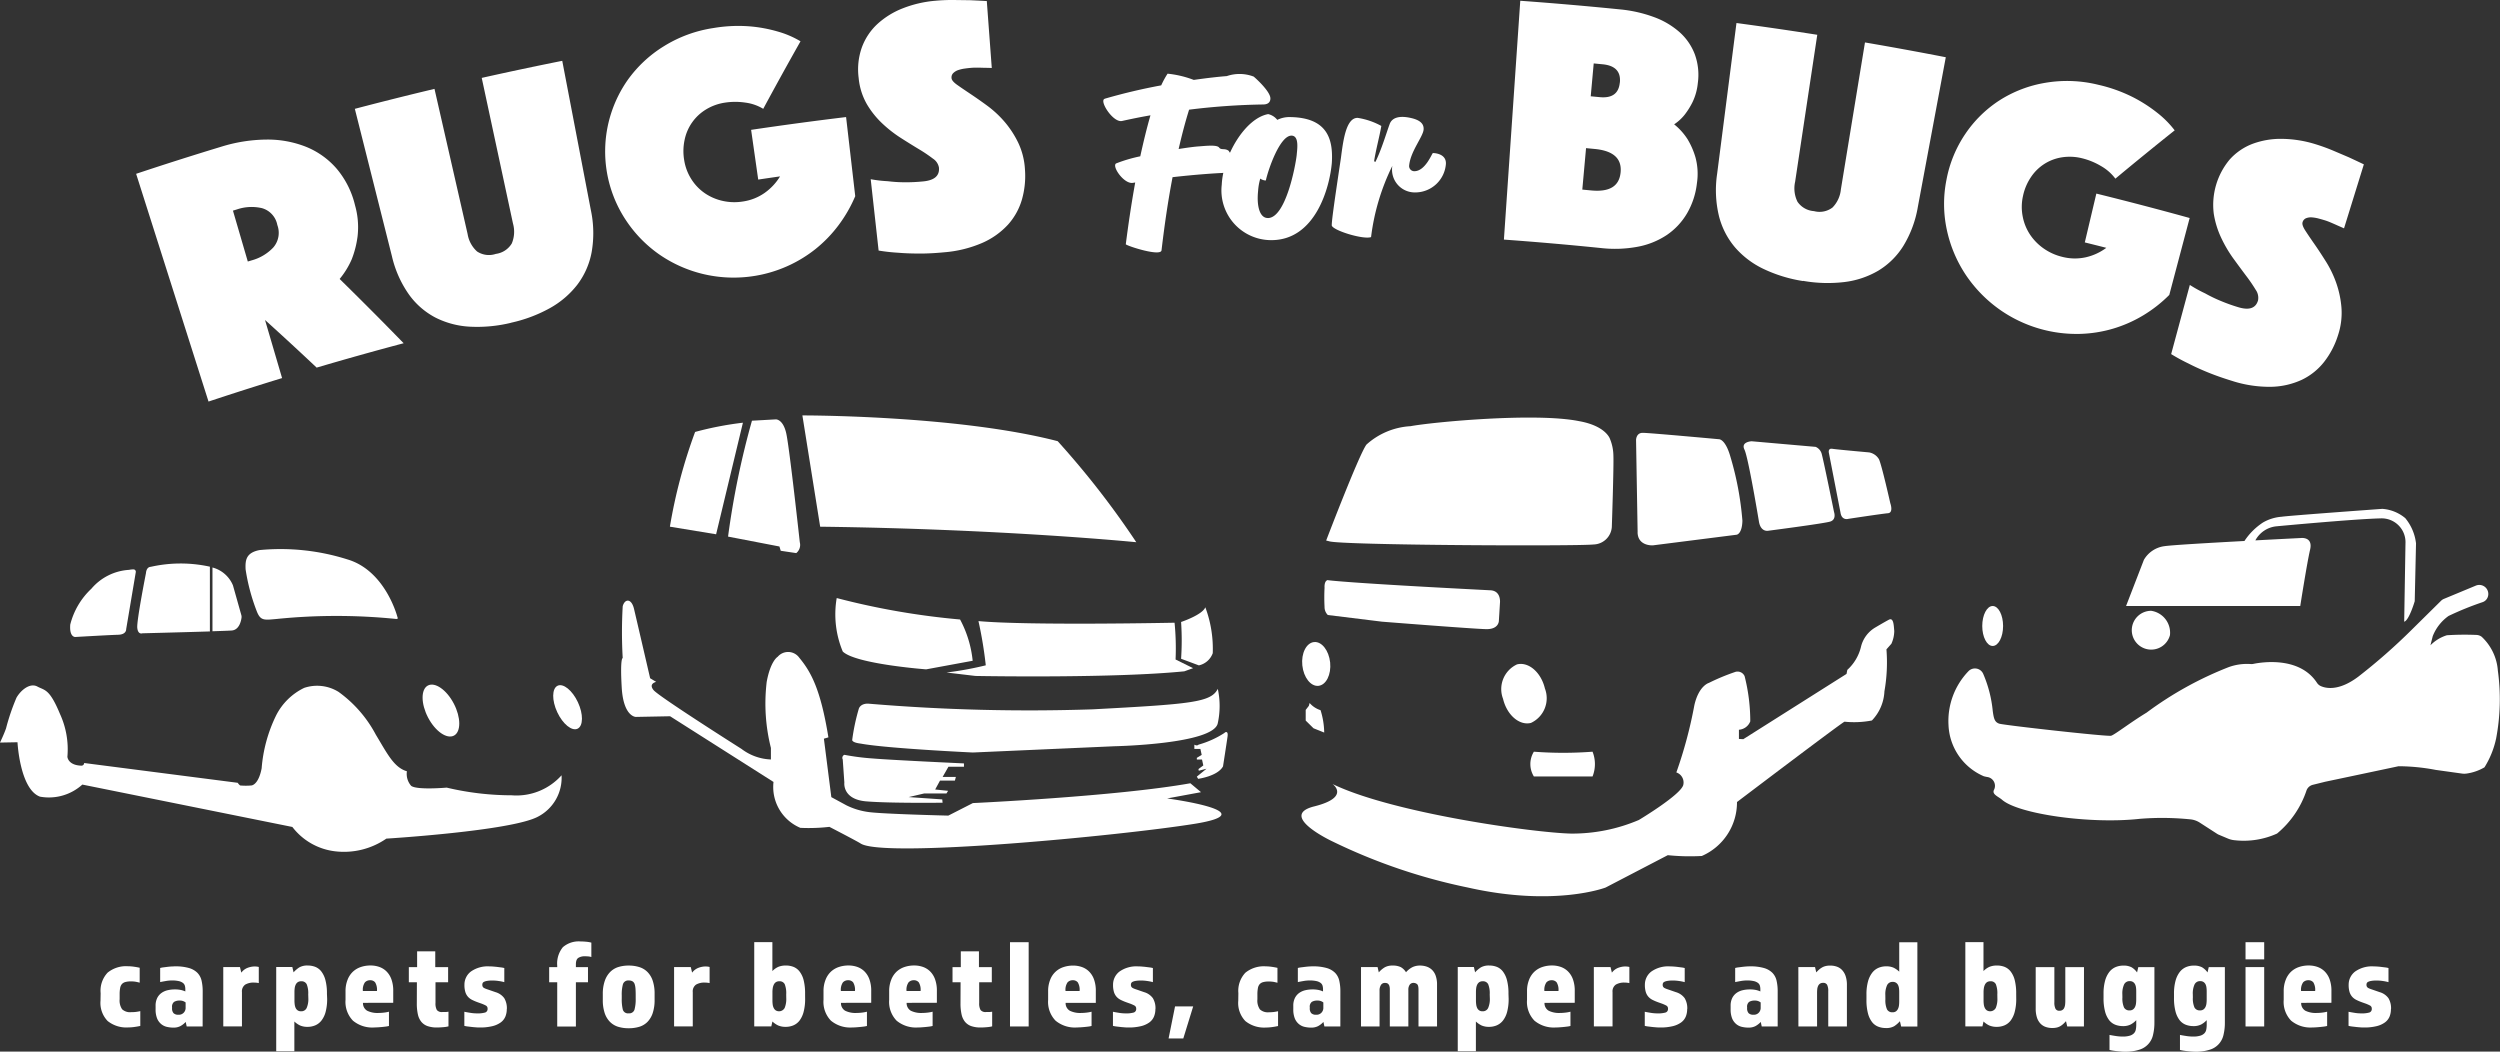
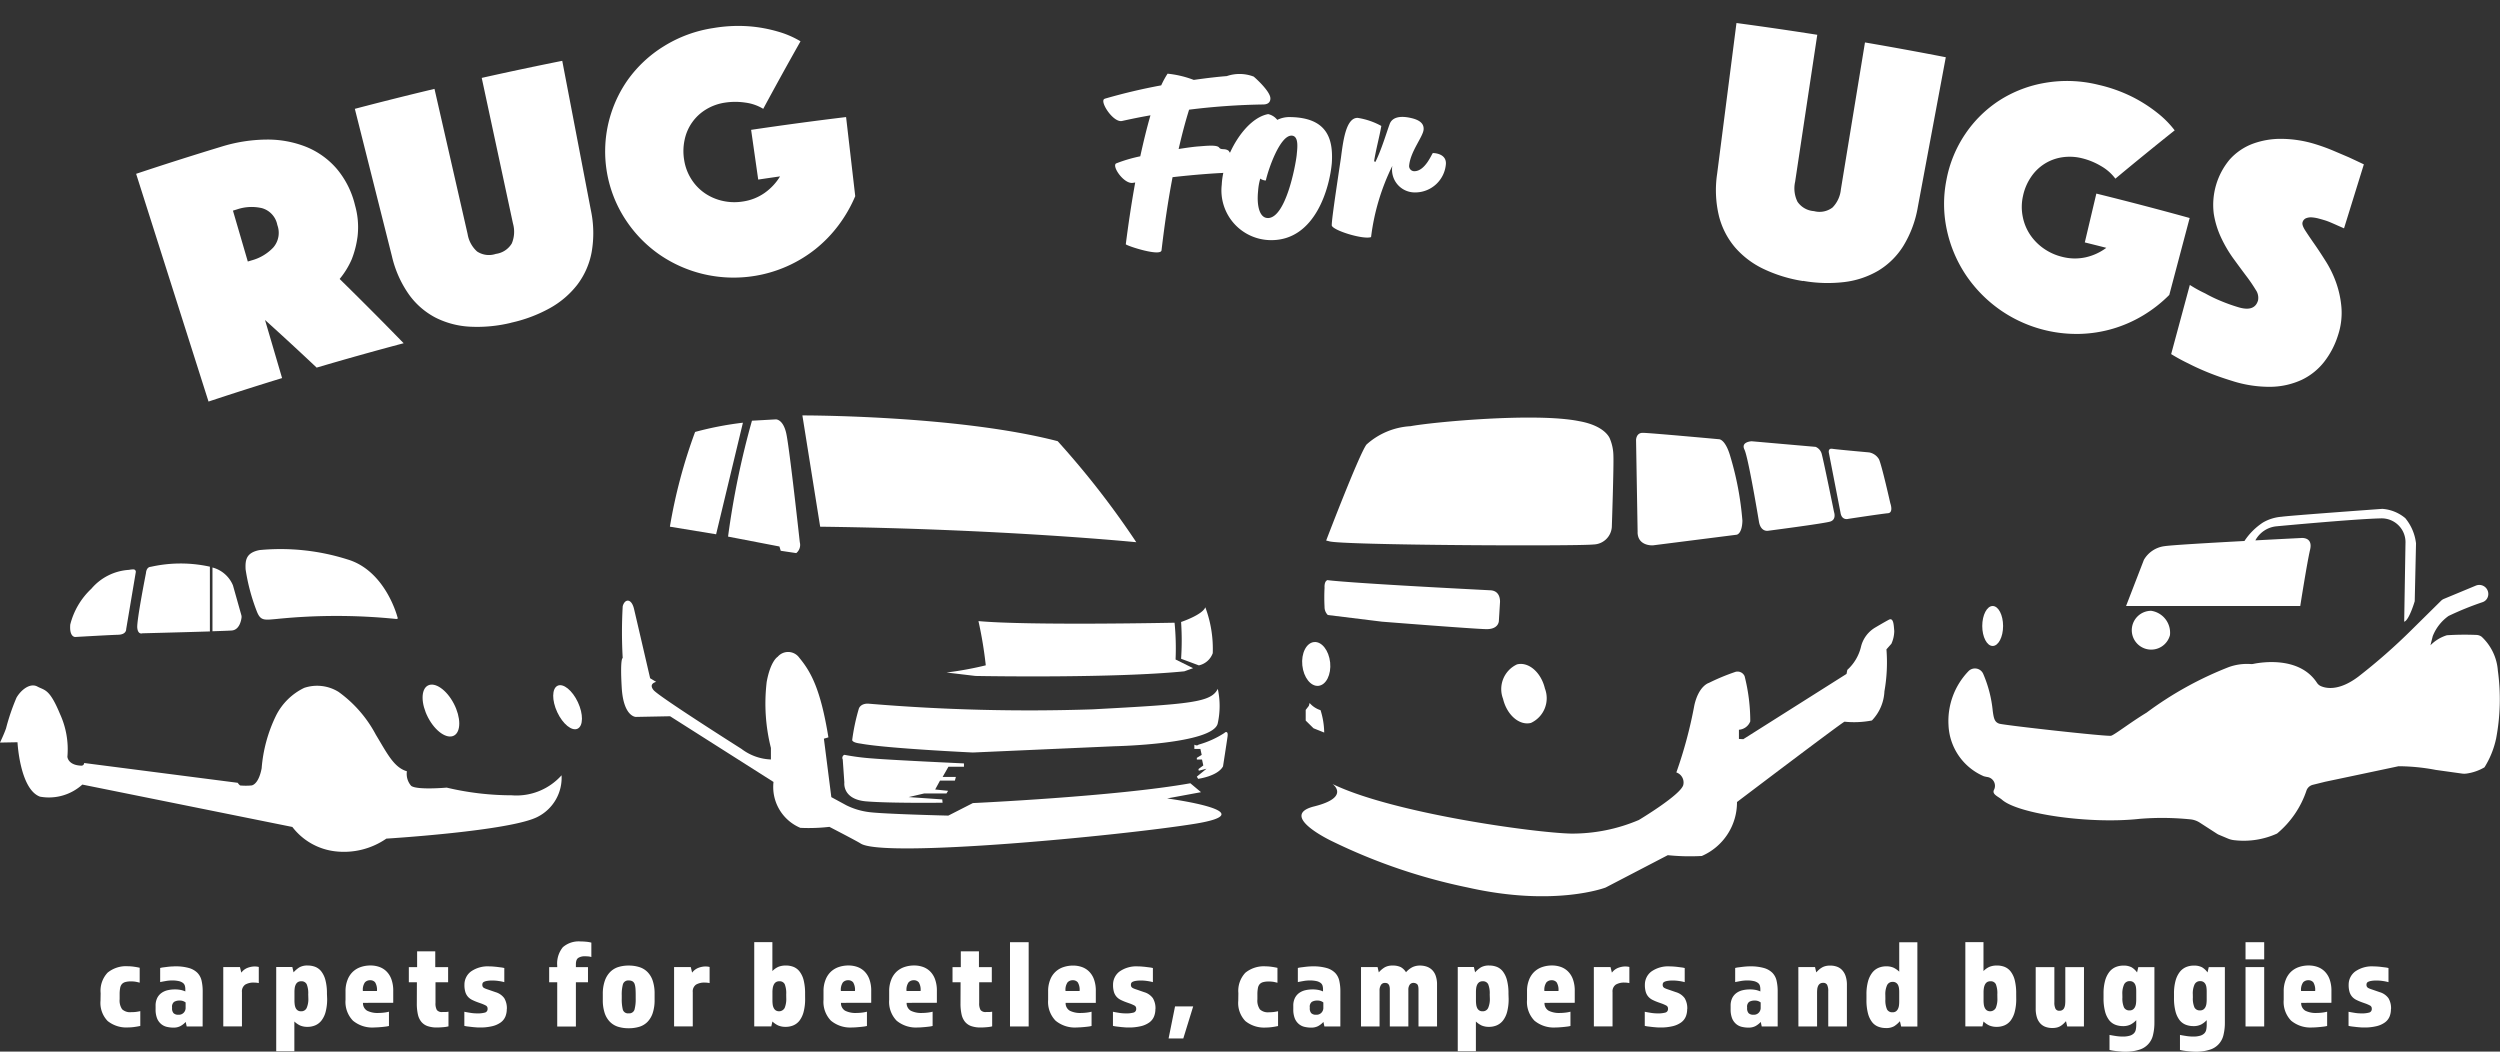
<svg xmlns="http://www.w3.org/2000/svg" viewBox="0 0 124.042 52.178" height="52.178" width="124.042" data-name="Group 54" id="Group_54">
  <rect x="0" y="0" width="124.042" height="52.178" fill="#333333" stroke="none" />
  <defs>
    <clipPath id="clip-path">
      <rect fill="#fff" height="52.178" width="124.042" data-name="Rectangle 1667" id="Rectangle_1667" />
    </clipPath>
  </defs>
  <g clip-path="url(#clip-path)" data-name="Group 53" id="Group_53">
    <path fill="#fff" transform="translate(-32.505 -33.324)" d="M39.259,41.948q2.1-.7,4.212-1.341a7.766,7.766,0,0,1,2.26-.358,5.17,5.17,0,0,1,1.969.363A3.966,3.966,0,0,1,49.214,41.7a4.382,4.382,0,0,1,.906,1.809,3.971,3.971,0,0,1,.128,1.531,4.763,4.763,0,0,1-.291,1.149,4.092,4.092,0,0,1-.6.977q1.611,1.58,3.176,3.188-2.164.575-4.317,1.21Q46.951,50.37,45.654,49.2l.847,2.883q-1.83.561-3.65,1.165l-3.592-11.3M44.8,46.3l.2-.06a2.3,2.3,0,0,0,1.065-.637,1.112,1.112,0,0,0,.2-1.115,1.074,1.074,0,0,0-.754-.834,2.258,2.258,0,0,0-1.248.06l-.2.061L44.8,46.3" data-name="Path 484" id="Path_484" />
    <path fill="#fff" transform="translate(-84.726 -14.535)" d="M110.086,30.55a7.1,7.1,0,0,1-2.045.194,4.274,4.274,0,0,1-1.712-.453,3.765,3.765,0,0,1-1.316-1.149,5.41,5.41,0,0,1-.841-1.894l-1.84-7.313q1.972-.518,3.952-.99l1.643,7.2a1.481,1.481,0,0,0,.469.867,1.066,1.066,0,0,0,.933.12,1.086,1.086,0,0,0,.791-.519,1.5,1.5,0,0,0,.058-.989L108.628,18.4q1.994-.447,3.995-.847l1.42,7.41a5.492,5.492,0,0,1,.039,2.079,3.817,3.817,0,0,1-.71,1.617,4.465,4.465,0,0,1-1.361,1.164,7.119,7.119,0,0,1-1.926.724" data-name="Path 485" id="Path_485" />
    <path fill="#fff" transform="translate(-144.513 -6.212)" d="M182.384,11.613a2.252,2.252,0,0,0-.89-.31,3.351,3.351,0,0,0-1,0,2.518,2.518,0,0,0-.949.339,2.3,2.3,0,0,0-1.062,1.5,2.662,2.662,0,0,0-.023,1.015,2.461,2.461,0,0,0,.359.95,2.4,2.4,0,0,0,.666.692,2.549,2.549,0,0,0,.88.38,2.649,2.649,0,0,0,1.006.031,2.5,2.5,0,0,0,1.077-.424,2.753,2.753,0,0,0,.769-.822q-.542.077-1.084.158l-.352-2.467q2.353-.35,4.712-.635l.454,3.926a6.853,6.853,0,0,1-.827,1.439,6.552,6.552,0,0,1-1.142,1.182,6.528,6.528,0,0,1-5.524,1.254,6.478,6.478,0,0,1-2.185-.953,6.314,6.314,0,0,1-1.68-1.7,6.172,6.172,0,0,1,.072-6.992,6.194,6.194,0,0,1,1.794-1.672,6.456,6.456,0,0,1,2.452-.9,7.336,7.336,0,0,1,1.855-.08,7.029,7.029,0,0,1,1.358.258,4.655,4.655,0,0,1,1.112.479q-.943,1.668-1.847,3.346" data-name="Path 486" id="Path_486" />
-     <path fill="#fff" transform="translate(-204.895 0)" d="M248.091,8.891a6.3,6.3,0,0,0,.851.1,6.94,6.94,0,0,0,.835.053A8.544,8.544,0,0,0,250.709,9c.552-.055.81-.281.774-.684a.669.669,0,0,0-.3-.446,7.309,7.309,0,0,0-.695-.468q-.42-.253-.9-.56a6.184,6.184,0,0,1-.925-.724,4.314,4.314,0,0,1-.764-.962,3.2,3.2,0,0,1-.4-1.289,3.259,3.259,0,0,1,.155-1.505A2.977,2.977,0,0,1,248.42,1.2a4.036,4.036,0,0,1,1.265-.786A5.715,5.715,0,0,1,251.3.038,8.969,8.969,0,0,1,252.214,0l.821.011q.421.019.822.041.123,1.66.247,3.321-.15-.006-.337-.009c-.1,0-.212-.007-.337-.008s-.255,0-.392.014q-.112.009-.278.032a1.791,1.791,0,0,0-.312.072.662.662,0,0,0-.25.147.3.3,0,0,0-.09.258c.008.095.1.205.28.333s.4.276.651.444.537.366.844.592a5.184,5.184,0,0,1,.852.791,4.813,4.813,0,0,1,.679,1.039,3.536,3.536,0,0,1,.336,1.333A4.258,4.258,0,0,1,255.6,9.9a3.188,3.188,0,0,1-.692,1.247,3.809,3.809,0,0,1-1.278.906,5.943,5.943,0,0,1-1.9.466q-.671.065-1.251.062t-1.031-.042a9.083,9.083,0,0,1-.959-.107l-.392-3.539" data-name="Path 487" id="Path_487" />
    <path fill="#fff" transform="translate(-263.448 -17.595)" d="M318.258,22.494a28.634,28.634,0,0,1,2.806-.664,4.466,4.466,0,0,1,.315-.579,5.033,5.033,0,0,1,1.3.309c.7-.1,1.285-.163,1.638-.189a1.957,1.957,0,0,1,1.334.024c.069.054.832.733.83,1.084,0,.2-.136.3-.363.3a33.391,33.391,0,0,0-3.671.258c-.2.64-.367,1.29-.519,1.951.412-.065.791-.117,1.037-.132.369-.029.871-.08.973.061s.28.018.471.159a4.076,4.076,0,0,1,.441.85.229.229,0,0,1-.254.232c-.81.018-1.963.113-2.969.228-.225,1.167-.4,2.378-.548,3.631-.044.317-1.658-.2-1.773-.3.108-.848.263-1.939.467-3.065-.033,0-.077.014-.11.015-.439.082-1.065-.822-.838-.963a7.333,7.333,0,0,1,1.2-.354c.155-.707.322-1.4.506-2.034q-.691.121-1.412.282c-.446.095-1.151-1.013-.86-1.1" data-name="Path 488" id="Path_488" />
    <path fill="#fff" transform="translate(-291.726 -27.248)" d="M354.651,32.91a.8.8,0,0,1,.45.286,1.335,1.335,0,0,1,.621-.139c1.885.019,2.154,1.117,2.086,2.264-.105,1.228-.813,3.852-3.014,3.842a2.467,2.467,0,0,1-2.449-2.748c.067-1.447,1.161-3.3,2.306-3.506m-.019,5.158c.883,0,1.369-2.566,1.432-3.124.025-.3.133-.962-.26-.966-.574,0-1.149,1.67-1.269,2.217-.011.033-.233-.033-.277-.088a2.843,2.843,0,0,0-.11.624c-.076.745.079,1.335.484,1.336" data-name="Path 489" id="Path_489" />
    <path fill="#fff" transform="translate(-317.993 -27.917)" d="M386.237,35.949c.3-.6.552-1.46.713-1.893.124-.313.5-.42,1.093-.274.548.133.6.389.584.574-.04.359-.642,1.067-.714,1.755a.255.255,0,0,0,.233.3c.565.025.9-.9.944-.9.067,0,.671.023.644.538a1.528,1.528,0,0,1-1.522,1.416,1.13,1.13,0,0,1-1.135-1.319,10.976,10.976,0,0,0-1.056,3.535c-.4.138-1.953-.35-1.951-.589.007-.318.156-1.333.456-3.342.107-.819.246-2,.833-1.984a3.562,3.562,0,0,1,1.171.4c-.084.5-.275,1.2-.359,1.752l.066.035" data-name="Path 490" id="Path_490" />
-     <path fill="#fff" transform="translate(-359.06 -0.185)" d="M434.491.223q2.47.179,4.937.427a6.668,6.668,0,0,1,1.707.386,3.962,3.962,0,0,1,1.271.755,2.806,2.806,0,0,1,.747,1.094A2.982,2.982,0,0,1,443.3,4.31a2.8,2.8,0,0,1-.263.945,3.712,3.712,0,0,1-.391.624,2.255,2.255,0,0,1-.52.475,3.066,3.066,0,0,1,.657.726,3.761,3.761,0,0,1,.4.911,3.122,3.122,0,0,1,.073,1.284,3.8,3.8,0,0,1-.493,1.5,3.339,3.339,0,0,1-1,1.069,3.9,3.9,0,0,1-1.448.584,6.134,6.134,0,0,1-1.822.064q-2.4-.245-4.814-.419L434.491.223m4.942,4.06c.054-.543-.23-.847-.851-.908l-.447-.043-.148,1.631.443.042c.615.06.948-.179,1-.723M438,9.633c.91.089,1.4-.2,1.469-.889s-.356-1.078-1.278-1.167l-.436-.042-.186,2.057.431.041" data-name="Path 491" id="Path_491" />
    <path fill="#fff" transform="translate(-409.753 -5.505)" d="M499.217,19.45a7.072,7.072,0,0,1-1.961-.6,4.327,4.327,0,0,1-1.417-1.072,3.852,3.852,0,0,1-.8-1.566,5.5,5.5,0,0,1-.088-2.078l.96-7.487q2.007.269,4.009.584-.551,3.652-1.1,7.3a1.5,1.5,0,0,0,.118.983,1.076,1.076,0,0,0,.819.466,1.064,1.064,0,0,0,.921-.18,1.491,1.491,0,0,0,.414-.9l1.195-7.289q2.008.344,4.01.734l-1.385,7.417a5.451,5.451,0,0,1-.721,1.945,3.737,3.737,0,0,1-1.248,1.231,4.357,4.357,0,0,1-1.685.562,7.044,7.044,0,0,1-2.046-.06" data-name="Path 492" id="Path_492" />
    <path fill="#fff" transform="translate(-464.217 -19.304)" d="M569.174,28.167a2.318,2.318,0,0,0-.717-.627,3.429,3.429,0,0,0-.931-.382,2.524,2.524,0,0,0-1.008-.047,2.253,2.253,0,0,0-1.536.988,2.621,2.621,0,0,0-.391.933,2.471,2.471,0,0,0-.013,1.018,2.444,2.444,0,0,0,.367.9,2.619,2.619,0,0,0,.68.688,2.7,2.7,0,0,0,.926.413,2.5,2.5,0,0,0,1.158.018,2.705,2.705,0,0,0,1.017-.469q-.534-.136-1.068-.268l.573-2.423q2.321.573,4.63,1.212-.506,1.908-1.011,3.816a6.718,6.718,0,0,1-1.3,1.018,6.446,6.446,0,0,1-1.5.659,6.379,6.379,0,0,1-1.642.257,6.629,6.629,0,0,1-3.964-1.2,6.635,6.635,0,0,1-1.684-1.718,6.454,6.454,0,0,1-.941-2.215,6.1,6.1,0,0,1-.025-2.511,6.027,6.027,0,0,1,.936-2.279,5.928,5.928,0,0,1,1.706-1.671,6.068,6.068,0,0,1,2.278-.867,6.441,6.441,0,0,1,2.61.1,7.458,7.458,0,0,1,1.758.634,7.207,7.207,0,0,1,1.173.758,4.814,4.814,0,0,1,.863.87q-1.491,1.187-2.947,2.4" data-name="Path 493" id="Path_493" />
    <path fill="#fff" transform="translate(-518.426 -33.146)" d="M627.078,47.283a6.393,6.393,0,0,0,.759.419,7.083,7.083,0,0,0,.761.369,8.7,8.7,0,0,0,.889.319c.537.161.862.05.975-.337a.68.68,0,0,0-.115-.527,7.574,7.574,0,0,0-.479-.7q-.3-.4-.639-.866a6.382,6.382,0,0,1-.6-1.026,4.387,4.387,0,0,1-.363-1.185,3.508,3.508,0,0,1,.789-2.687,2.909,2.909,0,0,1,1.143-.782,4.017,4.017,0,0,1,1.471-.244,5.8,5.8,0,0,1,1.653.268,9.217,9.217,0,0,1,.869.316l.766.326q.388.18.756.355l-.984,3.175c-.093-.042-.2-.088-.313-.138q-.139-.063-.313-.138c-.116-.05-.241-.1-.373-.137q-.108-.034-.273-.077a1.826,1.826,0,0,0-.319-.054.659.659,0,0,0-.288.04.3.3,0,0,0-.179.205c-.027.091.02.23.141.416s.27.408.448.662.369.546.575.874a5.331,5.331,0,0,1,.51,1.062,4.9,4.9,0,0,1,.257,1.225,3.513,3.513,0,0,1-.172,1.366,4.162,4.162,0,0,1-.686,1.317,3.117,3.117,0,0,1-1.107.89,3.792,3.792,0,0,1-1.531.349,6.045,6.045,0,0,1-1.953-.3q-.652-.2-1.194-.422t-.949-.434a9.242,9.242,0,0,1-.858-.467l.927-3.433" data-name="Path 494" id="Path_494" />
    <path fill="#fff" transform="translate(-24.026 -230.741)" d="M29.019,280.017A1.31,1.31,0,0,1,29.366,279a1.447,1.447,0,0,1,1.009-.317,2.108,2.108,0,0,1,.291.022q.156.022.291.053v.74q-.117-.031-.206-.047a1.381,1.381,0,0,0-.23-.016,1,1,0,0,0-.273.031.358.358,0,0,0-.172.1.407.407,0,0,0-.089.2,1.672,1.672,0,0,0-.025.313v.238a.771.771,0,0,0,.123.5.577.577,0,0,0,.454.144,1.837,1.837,0,0,0,.236-.013q.095-.012.212-.038v.734c-.09.021-.189.038-.3.053a2.238,2.238,0,0,1-.3.022,1.482,1.482,0,0,1-1.018-.317,1.29,1.29,0,0,1-.356-1.012Z" data-name="Path 495" id="Path_495" />
    <path fill="#fff" transform="translate(-37.164 -230.741)" d="M47.218,281.672h-.791l-.049-.226a1.013,1.013,0,0,1-.264.207.721.721,0,0,1-.343.075,1.438,1.438,0,0,1-.331-.038.668.668,0,0,1-.282-.141.72.72,0,0,1-.2-.279,1.2,1.2,0,0,1-.074-.458v-.163a.853.853,0,0,1,.08-.389.681.681,0,0,1,.212-.251.86.86,0,0,1,.3-.135,1.563,1.563,0,0,1,.362-.041,1.47,1.47,0,0,1,.288.025,1.1,1.1,0,0,1,.233.075v-.106a.637.637,0,0,0-.024-.182.272.272,0,0,0-.1-.138.544.544,0,0,0-.205-.088,1.51,1.51,0,0,0-.34-.031,1.784,1.784,0,0,0-.3.028q-.163.028-.279.053v-.7a1.178,1.178,0,0,1,.163-.031l.2-.025q.1-.012.2-.019c.063,0,.118-.006.163-.006a2.443,2.443,0,0,1,.7.082.974.974,0,0,1,.42.238.815.815,0,0,1,.209.392,2.353,2.353,0,0,1,.055.536Zm-1.2-.583a.328.328,0,0,0,.267-.107.34.34,0,0,0,.089-.22v-.282a.449.449,0,0,0-.3-.094.5.5,0,0,0-.273.066.3.3,0,0,0-.1.267v.044a.352.352,0,0,0,.074.248.325.325,0,0,0,.245.078" data-name="Path 496" id="Path_496" />
    <path fill="#fff" transform="translate(-53.313 -230.772)" d="M64.391,278.756h.828l.067.276a.7.7,0,0,1,.325-.244,1.027,1.027,0,0,1,.325-.063,1.1,1.1,0,0,1,.117.006.6.6,0,0,1,.1.019v.8a1.109,1.109,0,0,0-.233-.025.81.81,0,0,0-.439.1.407.407,0,0,0-.163.373v1.7h-.926Z" data-name="Path 497" id="Path_497" />
    <path fill="#fff" transform="translate(-65.949 -230.561)" d="M82.181,280.112a2.468,2.468,0,0,1-.074.649,1.2,1.2,0,0,1-.206.433.783.783,0,0,1-.31.241.965.965,0,0,1-.38.075.905.905,0,0,1-.368-.066,1.062,1.062,0,0,1-.289-.2v1.479h-.9v-4.181h.8l.061.263a1.344,1.344,0,0,1,.288-.247.8.8,0,0,1,.417-.091,1.019,1.019,0,0,1,.377.069.723.723,0,0,1,.3.232,1.2,1.2,0,0,1,.2.429,2.556,2.556,0,0,1,.074.668Zm-.939-.219a1.161,1.161,0,0,0-.077-.5.282.282,0,0,0-.273-.144.292.292,0,0,0-.172.047.315.315,0,0,0-.1.122.543.543,0,0,0-.049.172,1.564,1.564,0,0,0-.012.2v.407a1.553,1.553,0,0,0,.012.2.6.6,0,0,0,.046.172.3.3,0,0,0,.1.122.279.279,0,0,0,.169.047.288.288,0,0,0,.279-.166,1.1,1.1,0,0,0,.083-.479Z" data-name="Path 498" id="Path_498" />
    <path fill="#fff" transform="translate(-82.511 -230.562)" d="M100.521,280.32a.433.433,0,0,0,.209.392,1.16,1.16,0,0,0,.558.11,2.426,2.426,0,0,0,.261-.016,1.752,1.752,0,0,0,.261-.047v.708a1.176,1.176,0,0,1-.166.031q-.1.013-.2.022t-.2.016c-.065,0-.121.006-.166.006a1.5,1.5,0,0,1-1.055-.338,1.339,1.339,0,0,1-.368-1.034v-.433a1.5,1.5,0,0,1,.1-.558,1.089,1.089,0,0,1,.261-.4,1.077,1.077,0,0,1,.393-.235,1.493,1.493,0,0,1,.491-.078,1.309,1.309,0,0,1,.423.069.959.959,0,0,1,.359.22,1.054,1.054,0,0,1,.248.392,1.648,1.648,0,0,1,.092.586v.583Zm.693-.589a.711.711,0,0,0-.089-.426.306.306,0,0,0-.248-.107.344.344,0,0,0-.261.107.642.642,0,0,0-.1.426Z" data-name="Path 499" id="Path_499" />
    <path fill="#fff" transform="translate(-97.626 -227.152)" d="M118.311,275.889h-.4v-.752h.411v-.784h.9v.784h.638v.752h-.626v1.028a.665.665,0,0,0,.067.348.316.316,0,0,0,.282.1c.061,0,.114,0,.157,0a1.142,1.142,0,0,0,.138-.016v.727a1.462,1.462,0,0,1-.258.041c-.115.01-.219.016-.313.016a1.381,1.381,0,0,1-.466-.069.7.7,0,0,1-.31-.213.875.875,0,0,1-.172-.373,2.454,2.454,0,0,1-.052-.542Z" data-name="Path 500" id="Path_500" />
    <path fill="#fff" transform="translate(-110.883 -230.742)" d="M136.028,280.808a.971.971,0,0,1-.071.376.688.688,0,0,1-.23.288,1.178,1.178,0,0,1-.414.185,2.525,2.525,0,0,1-.623.066c-.045,0-.1,0-.172-.006s-.141-.01-.215-.019l-.212-.025a1.191,1.191,0,0,1-.169-.031v-.7c.078.017.176.034.294.053a2.039,2.039,0,0,0,.319.028,1.374,1.374,0,0,0,.423-.044.18.18,0,0,0,.117-.188.165.165,0,0,0-.08-.154,1.81,1.81,0,0,0-.27-.116l-.141-.05a2.626,2.626,0,0,1-.273-.116.694.694,0,0,1-.206-.153.633.633,0,0,1-.132-.235,1.179,1.179,0,0,1-.046-.36.816.816,0,0,1,.313-.655,1.442,1.442,0,0,1,.939-.26c.045,0,.1,0,.163.006s.13.01.2.019l.2.025a1.194,1.194,0,0,1,.163.031v.7a2.046,2.046,0,0,0-.273-.056,2.122,2.122,0,0,0-.31-.025,1.557,1.557,0,0,0-.273.019.543.543,0,0,0-.153.047.14.14,0,0,0-.067.066.22.22,0,0,0,.009.182.2.2,0,0,0,.08.066,1.033,1.033,0,0,0,.141.056c.057.019.127.043.209.072l.2.069a.816.816,0,0,1,.435.3.971.971,0,0,1,.129.536" data-name="Path 501" id="Path_501" />
    <path fill="#fff" transform="translate(-131.135 -224.799)" d="M158.783,272.721a1.287,1.287,0,0,1,.279-.925,1.2,1.2,0,0,1,.886-.285q.123,0,.264.013a1.669,1.669,0,0,1,.264.044v.715a.82.82,0,0,0-.169-.031q-.083-.006-.169-.006a.586.586,0,0,0-.3.075q-.129.075-.129.326v.138h.6v.752h-.6v2.194h-.926v-2.194h-.4v-.752h.4Z" data-name="Path 502" id="Path_502" />
    <path fill="#fff" transform="translate(-143.919 -230.561)" d="M175.106,281.579a1.725,1.725,0,0,1-.525-.075.986.986,0,0,1-.4-.244,1.125,1.125,0,0,1-.261-.439,2.028,2.028,0,0,1-.092-.652v-.295a1.94,1.94,0,0,1,.1-.649,1.157,1.157,0,0,1,.264-.436.984.984,0,0,1,.4-.245,1.7,1.7,0,0,1,.518-.075,1.754,1.754,0,0,1,.527.075.983.983,0,0,1,.408.245,1.128,1.128,0,0,1,.261.436,2,2,0,0,1,.092.649v.295a2.032,2.032,0,0,1-.092.652,1.146,1.146,0,0,1-.258.439.96.96,0,0,1-.4.244,1.777,1.777,0,0,1-.534.075m.012-2.369a.273.273,0,0,0-.3.188,1.941,1.941,0,0,0-.058.545v.163a2.166,2.166,0,0,0,.052.545.263.263,0,0,0,.291.188.269.269,0,0,0,.291-.188,1.953,1.953,0,0,0,.058-.545v-.163q0-.176-.009-.313a.978.978,0,0,0-.04-.232.26.26,0,0,0-.1-.141.332.332,0,0,0-.187-.047" data-name="Path 503" id="Path_503" />
    <path fill="#fff" transform="translate(-160.954 -230.772)" d="M194.4,278.756h.828l.067.276a.7.7,0,0,1,.325-.244,1.027,1.027,0,0,1,.325-.063,1.1,1.1,0,0,1,.117.006.6.6,0,0,1,.1.019v.8a1.109,1.109,0,0,0-.233-.025.81.81,0,0,0-.439.1.407.407,0,0,0-.163.373v1.7H194.4Z" data-name="Path 504" id="Path_504" />
    <path fill="#fff" transform="translate(-180.085 -224.98)" d="M220.033,274.531a2.467,2.467,0,0,1-.074.649,1.235,1.235,0,0,1-.2.433.76.76,0,0,1-.307.241.965.965,0,0,1-.38.075.929.929,0,0,1-.371-.066,1.045,1.045,0,0,1-.291-.2l-.055.244h-.847v-4.181h.9v1.436a.932.932,0,0,1,.295-.21.966.966,0,0,1,.38-.066,1.02,1.02,0,0,1,.377.069.724.724,0,0,1,.3.232,1.17,1.17,0,0,1,.2.429,2.663,2.663,0,0,1,.071.668Zm-.939-.219a1.2,1.2,0,0,0-.074-.5.275.275,0,0,0-.27-.144.292.292,0,0,0-.172.047.313.313,0,0,0-.1.122.6.6,0,0,0-.052.172,1.256,1.256,0,0,0-.015.2v.407a1.555,1.555,0,0,0,.012.2.54.54,0,0,0,.049.172.325.325,0,0,0,.1.122.317.317,0,0,0,.445-.119,1.144,1.144,0,0,0,.08-.479Z" data-name="Path 505" id="Path_505" />
    <path fill="#fff" transform="translate(-196.647 -230.562)" d="M238.374,280.32a.433.433,0,0,0,.208.392,1.16,1.16,0,0,0,.558.11,2.425,2.425,0,0,0,.261-.016,1.753,1.753,0,0,0,.261-.047v.708a1.177,1.177,0,0,1-.166.031q-.1.013-.2.022c-.067.006-.134.012-.2.016s-.121.006-.166.006a1.5,1.5,0,0,1-1.055-.338,1.339,1.339,0,0,1-.368-1.034v-.433a1.5,1.5,0,0,1,.1-.558,1.089,1.089,0,0,1,.261-.4,1.077,1.077,0,0,1,.393-.235,1.492,1.492,0,0,1,.491-.078,1.309,1.309,0,0,1,.423.069.959.959,0,0,1,.359.22,1.054,1.054,0,0,1,.248.392,1.648,1.648,0,0,1,.092.586v.583Zm.693-.589a.71.71,0,0,0-.089-.426.306.306,0,0,0-.248-.107.344.344,0,0,0-.261.107.642.642,0,0,0-.1.426Z" data-name="Path 506" id="Path_506" />
    <path fill="#fff" transform="translate(-212.324 -230.562)" d="M257.308,280.32a.433.433,0,0,0,.209.392,1.159,1.159,0,0,0,.558.11,2.425,2.425,0,0,0,.261-.016,1.753,1.753,0,0,0,.261-.047v.708a1.176,1.176,0,0,1-.166.031q-.1.013-.2.022c-.067.006-.134.012-.2.016s-.121.006-.166.006a1.5,1.5,0,0,1-1.055-.338,1.339,1.339,0,0,1-.368-1.034v-.433a1.5,1.5,0,0,1,.1-.558,1.09,1.09,0,0,1,.261-.4,1.078,1.078,0,0,1,.393-.235,1.492,1.492,0,0,1,.491-.078,1.309,1.309,0,0,1,.423.069.959.959,0,0,1,.359.22,1.054,1.054,0,0,1,.248.392,1.648,1.648,0,0,1,.092.586v.583Zm.693-.589a.71.71,0,0,0-.089-.426.306.306,0,0,0-.248-.107.344.344,0,0,0-.261.107.642.642,0,0,0-.1.426Z" data-name="Path 507" id="Path_507" />
    <path fill="#fff" transform="translate(-227.439 -227.152)" d="M275.1,275.889h-.4v-.752h.411v-.784h.9v.784h.638v.752h-.626v1.028a.664.664,0,0,0,.068.348.316.316,0,0,0,.282.1c.061,0,.114,0,.156,0a1.142,1.142,0,0,0,.138-.016v.727a1.459,1.459,0,0,1-.258.041q-.172.016-.313.016a1.381,1.381,0,0,1-.466-.069.7.7,0,0,1-.31-.213.88.88,0,0,1-.172-.373,2.466,2.466,0,0,1-.052-.542Z" data-name="Path 508" id="Path_508" />
    <rect fill="#fff" transform="translate(50.113 46.749)" height="4.181" width="0.926" data-name="Rectangle 1666" id="Rectangle_1666" />
    <path fill="#fff" transform="translate(-250.29 -230.562)" d="M303.163,280.32a.432.432,0,0,0,.208.392,1.159,1.159,0,0,0,.558.11,2.422,2.422,0,0,0,.26-.016,1.753,1.753,0,0,0,.261-.047v.708a1.179,1.179,0,0,1-.166.031q-.1.013-.2.022t-.2.016c-.065,0-.121.006-.166.006a1.5,1.5,0,0,1-1.055-.338,1.339,1.339,0,0,1-.368-1.034v-.433a1.5,1.5,0,0,1,.1-.558,1.046,1.046,0,0,1,.653-.63,1.493,1.493,0,0,1,.491-.078,1.308,1.308,0,0,1,.423.069.959.959,0,0,1,.359.22,1.052,1.052,0,0,1,.248.392,1.644,1.644,0,0,1,.092.586v.583Zm.693-.589a.712.712,0,0,0-.089-.426.306.306,0,0,0-.248-.107.343.343,0,0,0-.261.107.642.642,0,0,0-.1.426Z" data-name="Path 509" id="Path_509" />
    <path fill="#fff" transform="translate(-265.76 -230.742)" d="M323.087,280.808a.971.971,0,0,1-.071.376.688.688,0,0,1-.23.288,1.179,1.179,0,0,1-.414.185,2.525,2.525,0,0,1-.623.066c-.045,0-.1,0-.172-.006s-.141-.01-.215-.019l-.212-.025a1.191,1.191,0,0,1-.169-.031v-.7c.078.017.176.034.294.053a2.039,2.039,0,0,0,.319.028,1.374,1.374,0,0,0,.423-.044.18.18,0,0,0,.117-.188.165.165,0,0,0-.08-.154,1.811,1.811,0,0,0-.27-.116l-.141-.05a2.626,2.626,0,0,1-.273-.116.693.693,0,0,1-.206-.153.633.633,0,0,1-.132-.235,1.181,1.181,0,0,1-.046-.36.816.816,0,0,1,.313-.655,1.442,1.442,0,0,1,.938-.26c.045,0,.1,0,.163.006s.13.01.2.019l.2.025a1.2,1.2,0,0,1,.163.031v.7a2.046,2.046,0,0,0-.273-.056,2.123,2.123,0,0,0-.31-.025,1.557,1.557,0,0,0-.273.019.543.543,0,0,0-.153.047.14.14,0,0,0-.067.066.2.2,0,0,0-.015.075.194.194,0,0,0,.025.107.2.2,0,0,0,.08.066,1.033,1.033,0,0,0,.141.056c.057.019.127.043.209.072l.2.069a.816.816,0,0,1,.435.3.971.971,0,0,1,.129.536" data-name="Path 510" id="Path_510" />
    <path fill="#fff" transform="translate(-279.046 -240.305)" d="M337.348,290.239h.9l-.491,1.592h-.73Z" data-name="Path 511" id="Path_511" />
    <path fill="#fff" transform="translate(-295.696 -230.741)" d="M357.14,280.017a1.31,1.31,0,0,1,.347-1.012,1.448,1.448,0,0,1,1.009-.317,2.108,2.108,0,0,1,.291.022q.157.022.292.053v.74q-.117-.031-.206-.047a1.381,1.381,0,0,0-.23-.016,1,1,0,0,0-.273.031.358.358,0,0,0-.172.1.407.407,0,0,0-.089.2,1.671,1.671,0,0,0-.025.313v.238a.771.771,0,0,0,.123.5.577.577,0,0,0,.454.144,1.834,1.834,0,0,0,.236-.013c.063-.008.134-.021.212-.038v.734c-.09.021-.189.038-.3.053a2.235,2.235,0,0,1-.3.022,1.482,1.482,0,0,1-1.018-.317,1.29,1.29,0,0,1-.356-1.012Z" data-name="Path 512" id="Path_512" />
    <path fill="#fff" transform="translate(-308.833 -230.741)" d="M375.337,281.672h-.791l-.049-.226a1.014,1.014,0,0,1-.264.207.722.722,0,0,1-.344.075,1.439,1.439,0,0,1-.331-.038.667.667,0,0,1-.282-.141.719.719,0,0,1-.2-.279,1.2,1.2,0,0,1-.074-.458v-.163a.853.853,0,0,1,.08-.389.681.681,0,0,1,.212-.251.859.859,0,0,1,.3-.135,1.562,1.562,0,0,1,.362-.041,1.471,1.471,0,0,1,.288.025,1.1,1.1,0,0,1,.233.075v-.106a.636.636,0,0,0-.024-.182.272.272,0,0,0-.1-.138.543.543,0,0,0-.206-.088,1.508,1.508,0,0,0-.34-.031,1.784,1.784,0,0,0-.3.028q-.163.028-.279.053v-.7a1.178,1.178,0,0,1,.163-.031l.2-.025c.07-.008.136-.015.2-.019s.117-.006.163-.006a2.443,2.443,0,0,1,.7.082.973.973,0,0,1,.42.238.814.814,0,0,1,.209.392,2.355,2.355,0,0,1,.055.536Zm-1.2-.583a.328.328,0,0,0,.267-.107.34.34,0,0,0,.089-.22v-.282a.448.448,0,0,0-.3-.094.5.5,0,0,0-.273.066.3.3,0,0,0-.1.267v.044a.353.353,0,0,0,.073.248.325.325,0,0,0,.246.078" data-name="Path 513" id="Path_513" />
    <path fill="#fff" transform="translate(-324.983 -230.561)" d="M392.512,278.545h.822l.061.263a1.157,1.157,0,0,1,.294-.251.756.756,0,0,1,.38-.088.919.919,0,0,1,.411.075.7.7,0,0,1,.264.257,1.081,1.081,0,0,1,.322-.254.857.857,0,0,1,.377-.078,1.021,1.021,0,0,1,.319.05.717.717,0,0,1,.27.16.755.755,0,0,1,.184.292,1.284,1.284,0,0,1,.068.445v2.075h-.92v-1.83q0-.219-.077-.276a.278.278,0,0,0-.169-.056.223.223,0,0,0-.19.091.43.43,0,0,0-.067.26v1.812h-.92v-1.83a.6.6,0,0,0-.021-.179.237.237,0,0,0-.058-.1.171.171,0,0,0-.08-.044.4.4,0,0,0-.086-.009.223.223,0,0,0-.193.1.5.5,0,0,0-.071.288v1.774h-.92Z" data-name="Path 514" id="Path_514" />
    <path fill="#fff" transform="translate(-348.07 -230.561)" d="M422.924,280.112a2.468,2.468,0,0,1-.074.649,1.2,1.2,0,0,1-.205.433.784.784,0,0,1-.31.241.965.965,0,0,1-.38.075.906.906,0,0,1-.368-.066,1.062,1.062,0,0,1-.288-.2v1.479h-.9v-4.181h.8l.061.263a1.34,1.34,0,0,1,.288-.247.8.8,0,0,1,.417-.091,1.021,1.021,0,0,1,.377.069.723.723,0,0,1,.3.232,1.2,1.2,0,0,1,.2.429,2.555,2.555,0,0,1,.074.668Zm-.939-.219a1.161,1.161,0,0,0-.077-.5.282.282,0,0,0-.273-.144.292.292,0,0,0-.172.047.314.314,0,0,0-.1.122.552.552,0,0,0-.049.172,1.563,1.563,0,0,0-.012.2v.407a1.552,1.552,0,0,0,.012.2.6.6,0,0,0,.046.172.3.3,0,0,0,.1.122.28.28,0,0,0,.169.047.288.288,0,0,0,.279-.166,1.105,1.105,0,0,0,.083-.479Z" data-name="Path 515" id="Path_515" />
    <path fill="#fff" transform="translate(-364.631 -230.562)" d="M441.264,280.32a.433.433,0,0,0,.209.392,1.159,1.159,0,0,0,.558.11,2.423,2.423,0,0,0,.26-.016,1.744,1.744,0,0,0,.261-.047v.708a1.171,1.171,0,0,1-.166.031c-.065.008-.132.016-.2.022s-.134.012-.2.016-.121.006-.166.006a1.5,1.5,0,0,1-1.055-.338,1.339,1.339,0,0,1-.368-1.034v-.433a1.5,1.5,0,0,1,.1-.558,1.09,1.09,0,0,1,.261-.4,1.075,1.075,0,0,1,.393-.235,1.492,1.492,0,0,1,.491-.078,1.308,1.308,0,0,1,.423.069.956.956,0,0,1,.359.22,1.054,1.054,0,0,1,.249.392,1.652,1.652,0,0,1,.092.586v.583Zm.693-.589a.709.709,0,0,0-.089-.426.306.306,0,0,0-.248-.107.344.344,0,0,0-.261.107.643.643,0,0,0-.1.426Z" data-name="Path 516" id="Path_516" />
    <path fill="#fff" transform="translate(-380.574 -230.772)" d="M459.655,278.756h.828l.068.276a.7.7,0,0,1,.325-.244,1.026,1.026,0,0,1,.325-.063,1.1,1.1,0,0,1,.117.006.593.593,0,0,1,.1.019v.8a1.107,1.107,0,0,0-.233-.025.811.811,0,0,0-.439.1.407.407,0,0,0-.163.373v1.7h-.926Z" data-name="Path 517" id="Path_517" />
    <path fill="#fff" transform="translate(-392.738 -230.742)" d="M476.45,280.808a.974.974,0,0,1-.07.376.689.689,0,0,1-.23.288,1.176,1.176,0,0,1-.414.185,2.527,2.527,0,0,1-.623.066c-.045,0-.1,0-.172-.006s-.141-.01-.215-.019l-.211-.025a1.189,1.189,0,0,1-.169-.031v-.7c.078.017.176.034.294.053a2.043,2.043,0,0,0,.319.028,1.375,1.375,0,0,0,.423-.044.18.18,0,0,0,.117-.188.165.165,0,0,0-.08-.154,1.8,1.8,0,0,0-.27-.116l-.141-.05a2.645,2.645,0,0,1-.273-.116.691.691,0,0,1-.205-.153.634.634,0,0,1-.132-.235,1.186,1.186,0,0,1-.046-.36.817.817,0,0,1,.313-.655,1.442,1.442,0,0,1,.939-.26q.067,0,.162.006t.2.019l.2.025a1.193,1.193,0,0,1,.162.031v.7a2.036,2.036,0,0,0-.273-.056,2.121,2.121,0,0,0-.31-.025,1.553,1.553,0,0,0-.273.019.541.541,0,0,0-.154.047.141.141,0,0,0-.068.066.2.2,0,0,0-.015.075.194.194,0,0,0,.025.107.2.2,0,0,0,.08.066,1.029,1.029,0,0,0,.141.056c.057.019.127.043.209.072l.2.069a.816.816,0,0,1,.436.3.971.971,0,0,1,.129.536" data-name="Path 518" id="Path_518" />
    <path fill="#fff" transform="translate(-413.256 -230.741)" d="M501.459,281.672h-.791l-.049-.226a1.018,1.018,0,0,1-.264.207.722.722,0,0,1-.344.075,1.439,1.439,0,0,1-.331-.038.668.668,0,0,1-.282-.141.721.721,0,0,1-.2-.279,1.2,1.2,0,0,1-.074-.458v-.163a.855.855,0,0,1,.08-.389.685.685,0,0,1,.212-.251.859.859,0,0,1,.3-.135,1.561,1.561,0,0,1,.362-.041,1.473,1.473,0,0,1,.288.025,1.1,1.1,0,0,1,.233.075v-.106a.639.639,0,0,0-.024-.182.27.27,0,0,0-.1-.138.545.545,0,0,0-.205-.088,1.51,1.51,0,0,0-.341-.031,1.785,1.785,0,0,0-.3.028c-.108.019-.2.037-.279.053v-.7a1.164,1.164,0,0,1,.162-.031l.2-.025c.07-.008.136-.015.2-.019s.117-.006.163-.006a2.444,2.444,0,0,1,.7.082.974.974,0,0,1,.42.238.815.815,0,0,1,.209.392,2.341,2.341,0,0,1,.055.536Zm-1.2-.583a.328.328,0,0,0,.267-.107.34.34,0,0,0,.089-.22v-.282a.449.449,0,0,0-.3-.094.5.5,0,0,0-.273.066.3.3,0,0,0-.1.267v.044a.353.353,0,0,0,.074.248.325.325,0,0,0,.245.078" data-name="Path 519" id="Path_519" />
    <path fill="#fff" transform="translate(-429.405 -230.561)" d="M518.633,278.545h.828l.061.263a1.685,1.685,0,0,1,.135-.135.96.96,0,0,1,.147-.106.678.678,0,0,1,.178-.072.951.951,0,0,1,.233-.025.979.979,0,0,1,.328.053.659.659,0,0,1,.261.169.821.821,0,0,1,.175.3,1.37,1.37,0,0,1,.064.448v2.05h-.926v-1.743a.7.7,0,0,0-.055-.32.21.21,0,0,0-.2-.1.268.268,0,0,0-.156.041.278.278,0,0,0-.092.113.5.5,0,0,0-.043.16,1.732,1.732,0,0,0-.009.182v1.667h-.926Z" data-name="Path 520" id="Path_520" />
    <path fill="#fff" transform="translate(-445.671 -224.98)" d="M538.279,274.324a2.376,2.376,0,0,1,.077-.649,1.243,1.243,0,0,1,.209-.433.783.783,0,0,1,.31-.241.968.968,0,0,1,.38-.075.88.88,0,0,1,.365.066,1.08,1.08,0,0,1,.285.2v-1.461h.9v4.181H540l-.061-.263a1.388,1.388,0,0,1-.285.248.781.781,0,0,1-.414.091,1.038,1.038,0,0,1-.38-.069.717.717,0,0,1-.307-.232,1.2,1.2,0,0,1-.2-.429,2.55,2.55,0,0,1-.074-.668Zm.939.238a1.121,1.121,0,0,0,.08.5.288.288,0,0,0,.276.144.279.279,0,0,0,.169-.047.327.327,0,0,0,.1-.122.55.55,0,0,0,.049-.172,1.563,1.563,0,0,0,.012-.2v-.426c0-.067,0-.133-.009-.2a.547.547,0,0,0-.043-.172.3.3,0,0,0-.1-.122.28.28,0,0,0-.169-.047.294.294,0,0,0-.282.166,1.067,1.067,0,0,0-.086.479Z" data-name="Path 521" id="Path_521" />
    <path fill="#fff" transform="translate(-469.261 -224.98)" d="M569.3,274.531a2.466,2.466,0,0,1-.074.649,1.239,1.239,0,0,1-.2.433.76.76,0,0,1-.307.241.964.964,0,0,1-.38.075.928.928,0,0,1-.371-.066,1.042,1.042,0,0,1-.291-.2l-.055.244h-.847v-4.181h.9v1.436a.93.93,0,0,1,.295-.21.965.965,0,0,1,.38-.066,1.019,1.019,0,0,1,.377.069.724.724,0,0,1,.3.232,1.171,1.171,0,0,1,.2.429,2.662,2.662,0,0,1,.071.668Zm-.938-.219a1.206,1.206,0,0,0-.074-.5.276.276,0,0,0-.27-.144.292.292,0,0,0-.172.047.313.313,0,0,0-.1.122.608.608,0,0,0-.052.172,1.25,1.25,0,0,0-.015.2v.407a1.546,1.546,0,0,0,.012.2.544.544,0,0,0,.049.172.324.324,0,0,0,.1.122.317.317,0,0,0,.445-.119,1.141,1.141,0,0,0,.08-.479Z" data-name="Path 522" id="Path_522" />
    <path fill="#fff" transform="translate(-486.089 -230.923)" d="M589.487,281.853h-.828l-.062-.263c-.045.05-.089.095-.132.135a.9.9,0,0,1-.141.107.631.631,0,0,1-.175.072.945.945,0,0,1-.233.025.977.977,0,0,1-.328-.053.658.658,0,0,1-.261-.169.793.793,0,0,1-.172-.3,1.434,1.434,0,0,1-.061-.448v-2.05h.926v1.743a.694.694,0,0,0,.055.32.2.2,0,0,0,.2.1.238.238,0,0,0,.239-.153.562.562,0,0,0,.04-.16,1.77,1.77,0,0,0,.009-.182v-1.667h.927Z" data-name="Path 523" id="Path_523" />
    <path fill="#fff" transform="translate(-502.267 -230.561)" d="M608.261,281.178a1.072,1.072,0,0,1-.273.213.813.813,0,0,1-.389.082,1.039,1.039,0,0,1-.38-.069.719.719,0,0,1-.307-.232,1.2,1.2,0,0,1-.2-.429,2.553,2.553,0,0,1-.074-.667v-.207a2.376,2.376,0,0,1,.077-.649,1.244,1.244,0,0,1,.209-.433.785.785,0,0,1,.31-.241.968.968,0,0,1,.38-.075.846.846,0,0,1,.417.085.887.887,0,0,1,.27.254l.061-.263h.8v2.746a2.537,2.537,0,0,1-.068.614.984.984,0,0,1-.681.737,2.214,2.214,0,0,1-.712.1c-.049,0-.107,0-.175-.006s-.137-.01-.208-.019-.141-.018-.209-.028-.126-.022-.175-.035v-.746c.082.017.185.035.31.054a2.3,2.3,0,0,0,.341.028,1.182,1.182,0,0,0,.356-.044.478.478,0,0,0,.206-.119.368.368,0,0,0,.092-.185,1.255,1.255,0,0,0,.022-.241Zm-.687-1.128a1.12,1.12,0,0,0,.08.5.289.289,0,0,0,.276.144.28.28,0,0,0,.169-.047.326.326,0,0,0,.1-.122.552.552,0,0,0,.049-.172,1.574,1.574,0,0,0,.012-.2v-.37c0-.067,0-.133-.009-.2a.544.544,0,0,0-.043-.172.3.3,0,0,0-.1-.122.28.28,0,0,0-.169-.047.294.294,0,0,0-.282.166,1.067,1.067,0,0,0-.086.479Z" data-name="Path 524" id="Path_524" />
    <path fill="#fff" transform="translate(-519.095 -230.561)" d="M628.585,281.178a1.072,1.072,0,0,1-.273.213.813.813,0,0,1-.389.082,1.039,1.039,0,0,1-.38-.069.719.719,0,0,1-.307-.232,1.2,1.2,0,0,1-.2-.429,2.553,2.553,0,0,1-.074-.667v-.207a2.378,2.378,0,0,1,.077-.649,1.244,1.244,0,0,1,.209-.433.785.785,0,0,1,.31-.241.967.967,0,0,1,.38-.075.847.847,0,0,1,.417.085.886.886,0,0,1,.27.254l.061-.263h.8v2.746a2.537,2.537,0,0,1-.068.614.985.985,0,0,1-.681.737,2.214,2.214,0,0,1-.712.1q-.074,0-.175-.006t-.209-.019c-.072-.008-.141-.018-.208-.028s-.126-.022-.175-.035v-.746c.082.017.185.035.31.054a2.3,2.3,0,0,0,.341.028,1.181,1.181,0,0,0,.356-.044.478.478,0,0,0,.206-.119.368.368,0,0,0,.092-.185,1.255,1.255,0,0,0,.022-.241Zm-.687-1.128a1.121,1.121,0,0,0,.08.5.289.289,0,0,0,.276.144.28.28,0,0,0,.169-.047.325.325,0,0,0,.1-.122.548.548,0,0,0,.049-.172,1.563,1.563,0,0,0,.012-.2v-.37c0-.067,0-.133-.009-.2a.548.548,0,0,0-.043-.172.3.3,0,0,0-.1-.122.28.28,0,0,0-.169-.047.294.294,0,0,0-.282.166,1.067,1.067,0,0,0-.086.479Z" data-name="Path 525" id="Path_525" />
    <path fill="#fff" transform="translate(-536.19 -224.98)" d="M647.606,271.729h.926v.852h-.926Zm0,1.235h.926v2.946h-.926Z" data-name="Path 526" id="Path_526" />
    <path fill="#fff" transform="translate(-545.311 -230.562)" d="M659.488,280.32a.433.433,0,0,0,.209.392,1.159,1.159,0,0,0,.558.11,2.422,2.422,0,0,0,.26-.016,1.745,1.745,0,0,0,.261-.047v.708a1.172,1.172,0,0,1-.166.031c-.065.008-.132.016-.2.022s-.134.012-.2.016-.121.006-.166.006a1.5,1.5,0,0,1-1.055-.338,1.339,1.339,0,0,1-.368-1.034v-.433a1.5,1.5,0,0,1,.1-.558,1.09,1.09,0,0,1,.261-.4,1.074,1.074,0,0,1,.393-.235,1.492,1.492,0,0,1,.491-.078,1.308,1.308,0,0,1,.423.069.956.956,0,0,1,.359.22,1.055,1.055,0,0,1,.249.392,1.651,1.651,0,0,1,.092.586v.583Zm.693-.589a.71.71,0,0,0-.089-.426.306.306,0,0,0-.248-.107.344.344,0,0,0-.261.107.643.643,0,0,0-.1.426Z" data-name="Path 527" id="Path_527" />
    <path fill="#fff" transform="translate(-560.781 -230.742)" d="M679.412,280.808a.975.975,0,0,1-.07.376.689.689,0,0,1-.23.288,1.174,1.174,0,0,1-.414.185,2.527,2.527,0,0,1-.623.066c-.045,0-.1,0-.172-.006s-.141-.01-.215-.019l-.211-.025a1.19,1.19,0,0,1-.169-.031v-.7c.078.017.176.034.294.053a2.042,2.042,0,0,0,.319.028,1.374,1.374,0,0,0,.423-.044.18.18,0,0,0,.117-.188.166.166,0,0,0-.08-.154,1.8,1.8,0,0,0-.27-.116l-.141-.05a2.638,2.638,0,0,1-.273-.116.69.69,0,0,1-.205-.153.635.635,0,0,1-.132-.235,1.185,1.185,0,0,1-.046-.36.817.817,0,0,1,.313-.655,1.442,1.442,0,0,1,.939-.26q.067,0,.162.006t.2.019l.2.025a1.191,1.191,0,0,1,.162.031v.7a2.034,2.034,0,0,0-.273-.056,2.12,2.12,0,0,0-.31-.025,1.554,1.554,0,0,0-.273.019.54.54,0,0,0-.153.047.141.141,0,0,0-.068.066.2.2,0,0,0-.015.075.2.2,0,0,0,.025.107.2.2,0,0,0,.08.066,1.028,1.028,0,0,0,.141.056c.057.019.127.043.209.072l.2.069a.815.815,0,0,1,.435.3.97.97,0,0,1,.129.536" data-name="Path 528" id="Path_528" />
    <path fill="#fff" transform="translate(0 -163.672)" d="M0,200.516s.194-.4.3-.706a10.63,10.63,0,0,1,.518-1.522c.216-.375.669-.75,1.036-.552s.6.1,1.123,1.362a4.2,4.2,0,0,1,.367,2.123s.022.419.691.441a.132.132,0,0,0,.14-.132l7.62.982a.546.546,0,0,0,.119.132,3.154,3.154,0,0,0,.561,0s.345-.011.507-.849a7.252,7.252,0,0,1,.712-2.614,3.037,3.037,0,0,1,1.4-1.379,2.013,2.013,0,0,1,1.705.2,6.173,6.173,0,0,1,1.846,2.118c.572.948.9,1.632,1.544,1.82a.9.9,0,0,0,.21.721c.275.222,1.765.09,1.765.09a14.04,14.04,0,0,0,3.222.381,3,3,0,0,0,2.477-.993,2.172,2.172,0,0,1-1.166,2.051c-1.311.711-7.528,1.092-7.528,1.092a3.7,3.7,0,0,1-2.542.629,3.128,3.128,0,0,1-2.121-1.208L4.085,202.6a2.471,2.471,0,0,1-2.1.6c-1-.364-1.117-2.7-1.117-2.7Z" data-name="Path 529" id="Path_529" />
    <path fill="#fff" transform="translate(-16.747 -135.959)" d="M23.373,164.21a.117.117,0,0,1,.111.138l-.477,2.83s.022.265-.4.276-2.126.11-2.126.11-.3.022-.248-.617a3.649,3.649,0,0,1,1.047-1.776,2.66,2.66,0,0,1,1.867-.937,1.175,1.175,0,0,1,.226-.024" data-name="Path 530" id="Path_530" />
    <path fill="#fff" transform="translate(-58.625 -131.037)" d="M78.291,161.749a29.311,29.311,0,0,0-5.947,0c-.626.055-.8.1-.993-.419a9.763,9.763,0,0,1-.54-2.042c-.022-.462.022-.826.691-.958a10.98,10.98,0,0,1,4.361.463c1.9.562,2.483,2.867,2.483,2.867s.054.094-.054.088" data-name="Path 531" id="Path_531" />
    <path fill="#fff" transform="translate(-100.906 -163.467)" d="M123.421,198.375c.359.685.364,1.4.012,1.589s-.928-.207-1.287-.893-.364-1.4-.012-1.589.928.207,1.287.893" data-name="Path 532" id="Path_532" />
    <path fill="#fff" transform="translate(-132.098 -163.604)" d="M160.771,198.445c.275.588.268,1.177-.014,1.314s-.734-.228-1.009-.816-.268-1.177.014-1.314.734.228,1.009.816" data-name="Path 533" id="Path_533" />
    <path fill="#fff" transform="translate(-32.769 -134.483)" d="M43.183,162.6a6.737,6.737,0,0,0-2.934.007c-.227.011-.237.309-.237.309s-.464,2.349-.432,2.713.259.276.259.276,2.02-.051,3.344-.092Z" data-name="Path 534" id="Path_534" />
    <path fill="#fff" transform="translate(-50.74 -135.51)" d="M62.715,166.033l-.416-1.477a1.52,1.52,0,0,0-1.017-.889v3.164c.468-.015.83-.028.952-.037.372-.026.467-.464.49-.636a.313.313,0,0,0-.009-.126" data-name="Path 535" id="Path_535" />
    <path fill="#fff" transform="translate(-148.347 -143.423)" d="M179.244,176.076a22.677,22.677,0,0,1,0-2.572c.1-.377.433-.409.561.131s.8,3.441.8,3.441l.3.18s-.4.082-.128.41,4.361,2.916,4.361,2.916a2.571,2.571,0,0,0,1.459.524v-.573a9.034,9.034,0,0,1-.209-3.277c.192-1.048.545-1.245.545-1.245a.681.681,0,0,1,1.074.049c.586.708,1.058,1.573,1.443,3.948l-.224.066.369,2.9.754.409a3.5,3.5,0,0,0,1.074.328c.657.1,3.976.18,3.976.18l1.219-.622s7.119-.328,10.791-.983l.529.442-1.683.311s5.035.672,1.347,1.262-15.488,1.72-16.563.967c-.208-.131-1.539-.819-1.539-.819a8.947,8.947,0,0,1-1.443.049,2.2,2.2,0,0,1-1.331-2.277l-5.131-3.26-1.7.033s-.615,0-.7-1.458.043-1.458.043-1.458" data-name="Path 536" id="Path_536" />
-     <path fill="#fff" transform="translate(-199.275 -142.797)" d="M240.786,172.469a37.029,37.029,0,0,0,6.125,1.065,5.509,5.509,0,0,1,.625,2.048l-2.309.426s-3.5-.262-4.137-.885a4.8,4.8,0,0,1-.3-2.654" data-name="Path 537" id="Path_537" />
    <path fill="#fff" transform="translate(-282.029 -145.004)" d="M340.633,175.864s1.058-.352,1.2-.729a5.887,5.887,0,0,1,.369,2.277.949.949,0,0,1-.689.606l-.882-.328a13.617,13.617,0,0,0,0-1.827" data-name="Path 538" id="Path_538" />
    <path fill="#fff" transform="translate(-203.479 -164.479)" d="M245.76,201.213a9.977,9.977,0,0,1,.337-1.589c.128-.279.5-.229.5-.229a95.213,95.213,0,0,0,11.1.279c4.89-.262,5.868-.344,6.205-1.016a4.015,4.015,0,0,1,0,1.7c-.193,1.049-5.115,1.147-5.115,1.147l-7.039.311s-4.265-.2-5.564-.442c-.417-.049-.417-.164-.417-.164" data-name="Path 539" id="Path_539" />
    <path fill="#fff" transform="translate(-201.145 -180.248)" d="M243.042,217.7a11.574,11.574,0,0,0,1.395.18c.962.082,4.537.246,4.537.246v.164h-.77l-.289.508h.657l-.048.18h-.738l-.241.442.641.066-.08.131H247l-.77.18,1.667.115.016.164s-2.581.033-3.784-.066-1.09-.934-1.09-.934l-.08-1.147a.163.163,0,0,1,.08-.229" data-name="Path 540" id="Path_540" />
    <path fill="#fff" transform="translate(-285.193 -174.814)" d="M345.961,211.171a4.672,4.672,0,0,1-1.3.59c-.08.082-.208,0-.208,0v.213h.3l.064.295-.241.147v.082h.257l.064.295-.241.18.016.082.385-.1-.481.393.064.109s.962-.125,1.235-.617c0,0,.176-1.131.224-1.474s-.144-.2-.144-.2" data-name="Path 541" id="Path_541" />
    <path fill="#fff" transform="translate(-191.596 -99.197)" d="M232.29,125.33l-.882-5.521s7.68-.017,12.667,1.278a42.786,42.786,0,0,1,3.9,5.013s-6.558-.655-15.681-.77" data-name="Path 542" id="Path_542" />
    <path fill="#fff" transform="translate(-173.849 -100.142)" d="M211.16,121.016l1.186-.066s.353-.016.513.688.673,5.406.673,5.406a.521.521,0,0,1-.176.541l-.77-.115-.064-.213-2.549-.491a41.216,41.216,0,0,1,1.186-5.751" data-name="Path 543" id="Path_543" />
    <path fill="#fff" transform="translate(-159.96 -100.929)" d="M196.822,121.9l-1.331,5.538-2.293-.377a25.792,25.792,0,0,1,1.251-4.7,16.317,16.317,0,0,1,2.373-.459" data-name="Path 544" id="Path_544" />
    <path fill="#fff" transform="translate(-226.018 -148.307)" d="M274.566,179.124a20.109,20.109,0,0,1,.363,2.194,16.74,16.74,0,0,1-1.947.357l1.39.165a.8.8,0,0,0,.081.006c.561.01,6.881.114,10.327-.23l.436-.157-.87-.43a12.9,12.9,0,0,0-.05-1.825s-7.229.149-9.73-.08" data-name="Path 545" id="Path_545" />
    <path fill="#fff" transform="translate(-310.765 -147.893)" d="M397.045,184.557V184.1a.65.65,0,0,0,.563-.416,9.117,9.117,0,0,0-.281-2.241.382.382,0,0,0-.495-.2,10.527,10.527,0,0,0-1.281.535s-.5.138-.718,1.11a21.948,21.948,0,0,1-.893,3.331.526.526,0,0,1,.349.595c-.058.476-2.212,1.765-2.212,1.765a8.429,8.429,0,0,1-3.357.674c-1.824-.04-8.849-1.011-11.837-2.459,0,0,.912.654-.912,1.11s.893,1.731.893,1.731a28.344,28.344,0,0,0,6.734,2.295c4.308.972,6.831,0,6.831,0l3.086-1.606a10.791,10.791,0,0,0,1.688.04,2.9,2.9,0,0,0,1.746-2.677s5.259-3.986,5.336-3.986a4.639,4.639,0,0,0,1.358-.06,2.227,2.227,0,0,0,.621-1.447,8.19,8.19,0,0,0,.1-2.082l.246-.278a1.569,1.569,0,0,0,.142-.635c-.026-.264-.026-.687-.272-.555s-.647.37-.647.37a1.526,1.526,0,0,0-.737.992,2.259,2.259,0,0,1-.673,1.124l-.039.2-5.123,3.239Z" data-name="Path 546" id="Path_546" />
-     <path fill="#fff" transform="translate(-365.394 -179.503)" d="M441.5,216.8a19.305,19.305,0,0,0,2.911,0,1.66,1.66,0,0,1,0,1.229H441.5a1.168,1.168,0,0,1,0-1.229" data-name="Path 547" id="Path_547" />
    <path fill="#fff" transform="translate(-311.774 -167.861)" d="M376.753,202.741a1.189,1.189,0,0,0,.543.357,3.891,3.891,0,0,1,.181,1.11l-.53-.212-.388-.383v-.529l.155-.2Z" data-name="Path 548" id="Path_548" />
    <path fill="#fff" transform="translate(-316.217 -138.534)" d="M382.1,167.32s.8.132,8.021.5c.608,0,.518.648.518.648l-.052.859s.013.436-.634.423-5.162-.37-5.162-.37l-2.691-.331a.549.549,0,0,1-.163-.4,9.052,9.052,0,0,1,0-.952s-.031-.344.163-.383" data-name="Path 549" id="Path_549" />
    <path fill="#fff" transform="translate(-358.629 -158.532)" d="M435.282,192.691a1.351,1.351,0,0,1-.692,1.71c-.573.143-1.193-.392-1.384-1.194a1.351,1.351,0,0,1,.692-1.71c.573-.142,1.193.392,1.384,1.194" data-name="Path 550" id="Path_550" />
    <path fill="#fff" transform="translate(-310.944 -153.301)" d="M376.942,186.173c.059.6-.2,1.118-.581,1.157s-.737-.415-.8-1.015.2-1.118.581-1.157.737.415.8,1.015" data-name="Path 551" id="Path_551" />
    <path fill="#fff" transform="translate(-316.658 -99.709)" d="M382.458,126.529s1.637-4.286,2-4.762a3.564,3.564,0,0,1,2.187-.912c1.061-.2,6.184-.687,8.357-.251,1.346.238,1.539.886,1.539.886a2.239,2.239,0,0,1,.168.806c.026.516-.078,3.569-.078,3.569a.932.932,0,0,1-.906.859c-.88.093-12.549.04-13.118-.159Z" data-name="Path 552" id="Path_552" />
    <path fill="#fff" transform="translate(-390.657 -103.354)" d="M471.911,129.767l-.078-4.58s0-.357.33-.357,3.784.317,3.784.317.311-.02.563.853a15.288,15.288,0,0,1,.6,3.192c-.019.674-.291.694-.291.694l-4.153.527s-.745.049-.757-.646" data-name="Path 553" id="Path_553" />
    <path fill="#fff" transform="translate(-416.327 -105.358)" d="M503.6,131.237s-.524-3.173-.718-3.569.359-.416.359-.416l3.173.278a.528.528,0,0,1,.291.317c.078.238.621,2.915.621,2.915s.136.377-.194.476-3.086.456-3.086.456-.358.068-.446-.456" data-name="Path 554" id="Path_554" />
    <path fill="#fff" transform="translate(-436.666 -107.149)" d="M527.991,132.611l-.582-2.994s-.058-.238.175-.2,1.824.179,1.824.179a.718.718,0,0,1,.485.337c.136.278.563,2.181.563,2.181s.175.476-.117.5-1.96.278-1.96.278-.314.1-.388-.278" data-name="Path 555" id="Path_555" />
    <path fill="#fff" transform="translate(-465.222 -139.673)" d="M588.673,169.239a.413.413,0,0,1-.277.312,15.137,15.137,0,0,0-1.685.684,2.229,2.229,0,0,0-.77.967.438.438,0,0,0-.021.062l-.108.428a1.947,1.947,0,0,1,.817-.5,13.977,13.977,0,0,1,1.457-.016.468.468,0,0,1,.266.089,2.549,2.549,0,0,1,.806,1.688,10.432,10.432,0,0,1-.087,3.366c0,.009,0,.016-.006.026a4.434,4.434,0,0,1-.571,1.4,2.429,2.429,0,0,1-.884.309.833.833,0,0,1-.238,0l-1.292-.18a10.044,10.044,0,0,0-1.851-.183c-.357.078-3.639.77-3.639.77l-.614.152a.447.447,0,0,0-.309.27,4.722,4.722,0,0,1-1.465,2.148,4,4,0,0,1-2.091.333,1.121,1.121,0,0,1-.346-.084l-.463-.195a.462.462,0,0,1-.069-.037l-.864-.558a1.049,1.049,0,0,0-.474-.164,13.947,13.947,0,0,0-2.5-.026c-2.451.274-6.013-.235-6.83-.939-.2-.176-.533-.274-.4-.513a.441.441,0,0,0-.333-.621,1.611,1.611,0,0,1-.182-.04,2.89,2.89,0,0,1-1.749-2.532,3.567,3.567,0,0,1,.982-2.671.448.448,0,0,1,.742.129,6.135,6.135,0,0,1,.471,1.839c.051.365.089.548.319.626s5.375.652,5.554.6.945-.652,1.762-1.148a17.5,17.5,0,0,1,4.073-2.257,2.667,2.667,0,0,1,1.083-.153.446.446,0,0,0,.138-.007c.393-.081,2.281-.391,3.154.933a.441.441,0,0,0,.176.16c.252.12.9.279,1.884-.463a28.993,28.993,0,0,0,2.63-2.309l1.47-1.452a.449.449,0,0,1,.143-.095l1.582-.657a.448.448,0,0,1,.61.508" data-name="Path 556" id="Path_556" />
    <path fill="#fff" transform="translate(-473.323 -144.708)" d="M572.71,175.768c0,.548-.232.991-.517.991s-.517-.444-.517-.991.232-.992.517-.992.517.444.517.992" data-name="Path 557" id="Path_557" />
    <path fill="#fff" transform="translate(-509.174 -145.846)" d="M616.841,177.359a.963.963,0,1,1-.932-1.207,1.1,1.1,0,0,1,.932,1.207" data-name="Path 558" id="Path_558" />
    <path fill="#fff" transform="translate(-507.657 -121.503)" d="M627.01,147.221a1.993,1.993,0,0,0-1.149-.47s-4.686.339-4.992.391a2.167,2.167,0,0,0-.932.287,3.2,3.2,0,0,0-.918.916c-1.687.092-3.582.2-3.972.258a1.382,1.382,0,0,0-1.017.678l-.885,2.291h8.643s.336-2.147.489-2.8-.459-.574-.459-.574-1.012.05-2.257.117a1.335,1.335,0,0,1,1.065-.7s3.881-.365,5.145-.391a1.182,1.182,0,0,1,1.238,1.239l-.064,3.888c.243-.065.523-1.018.523-1.018l.064-2.87a2.391,2.391,0,0,0-.523-1.239" data-name="Path 559" id="Path_559" />
  </g>
</svg>